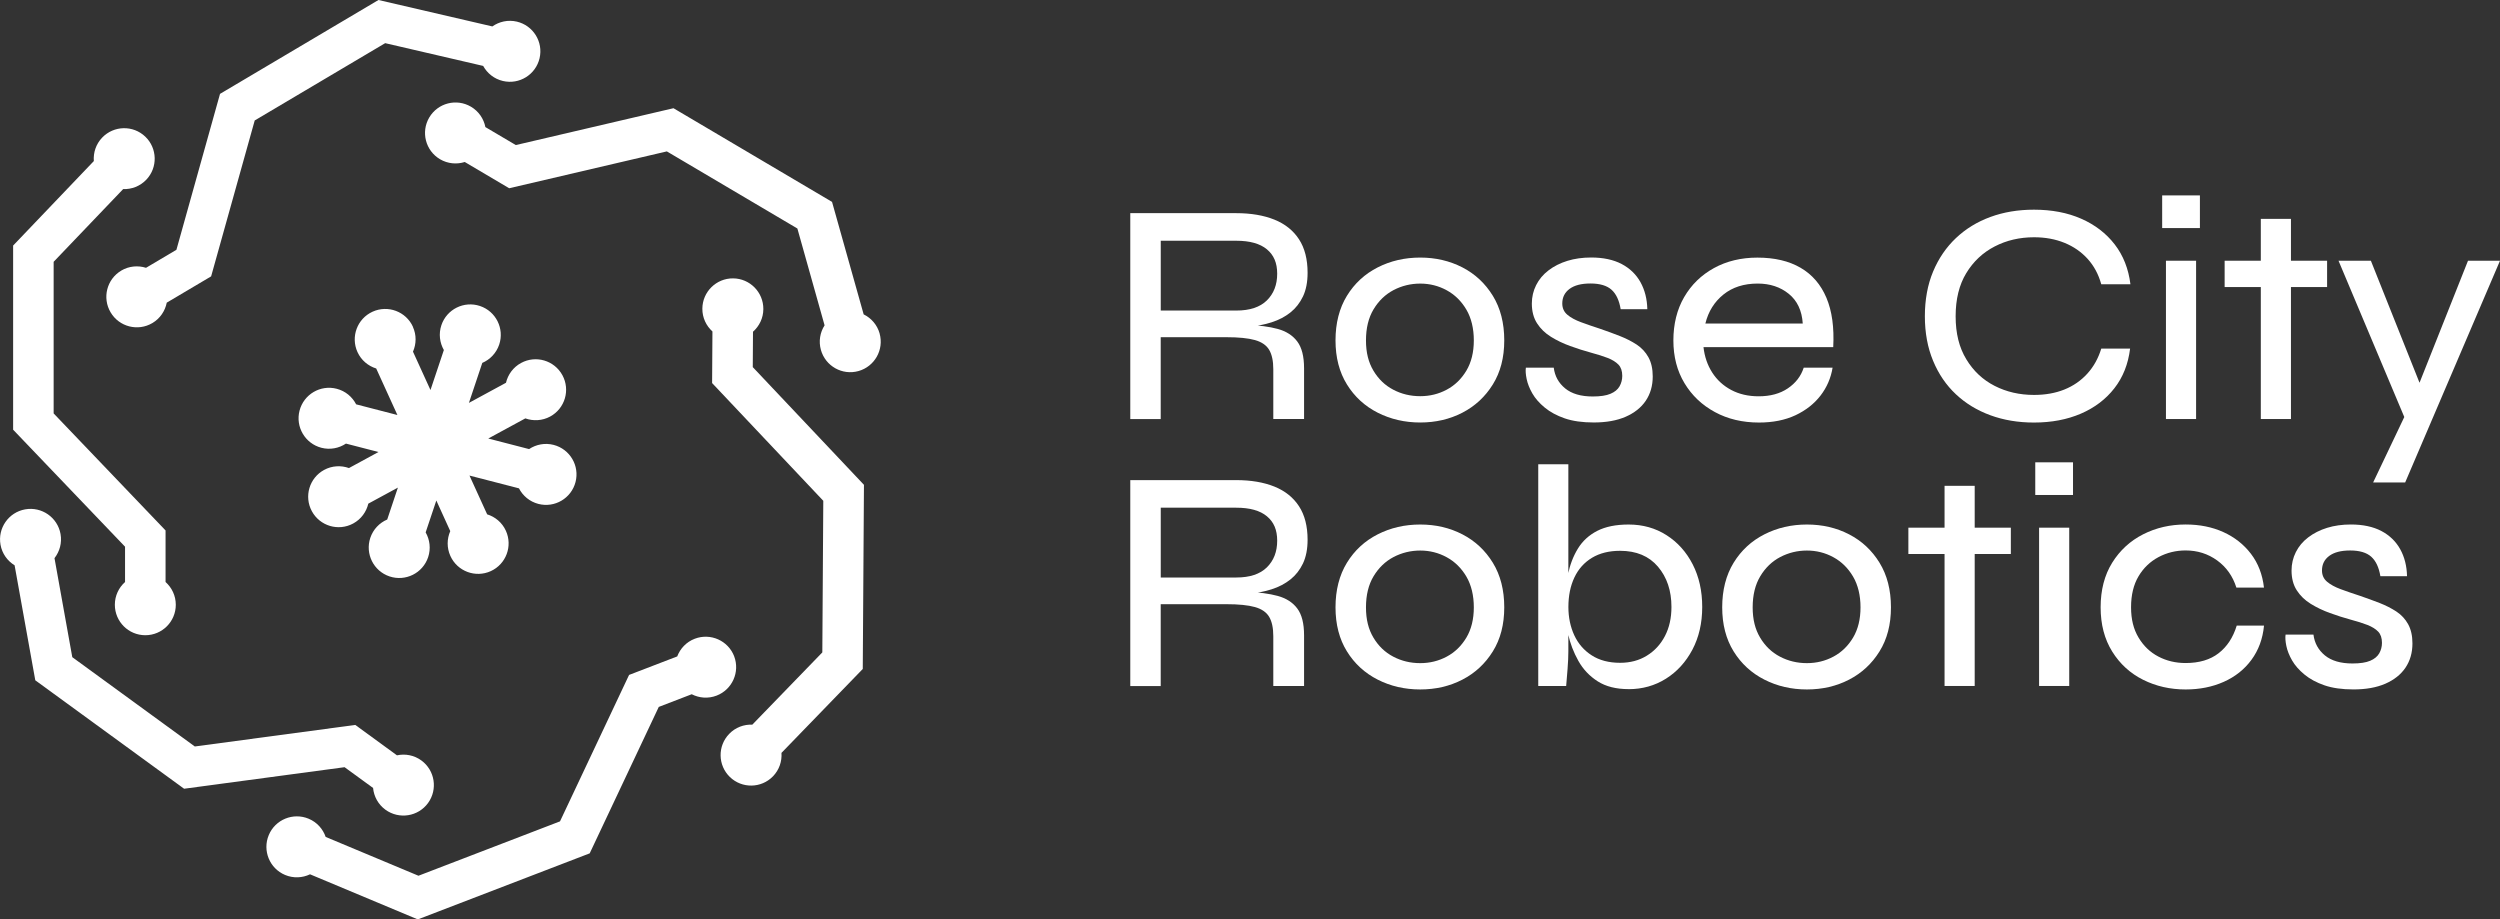
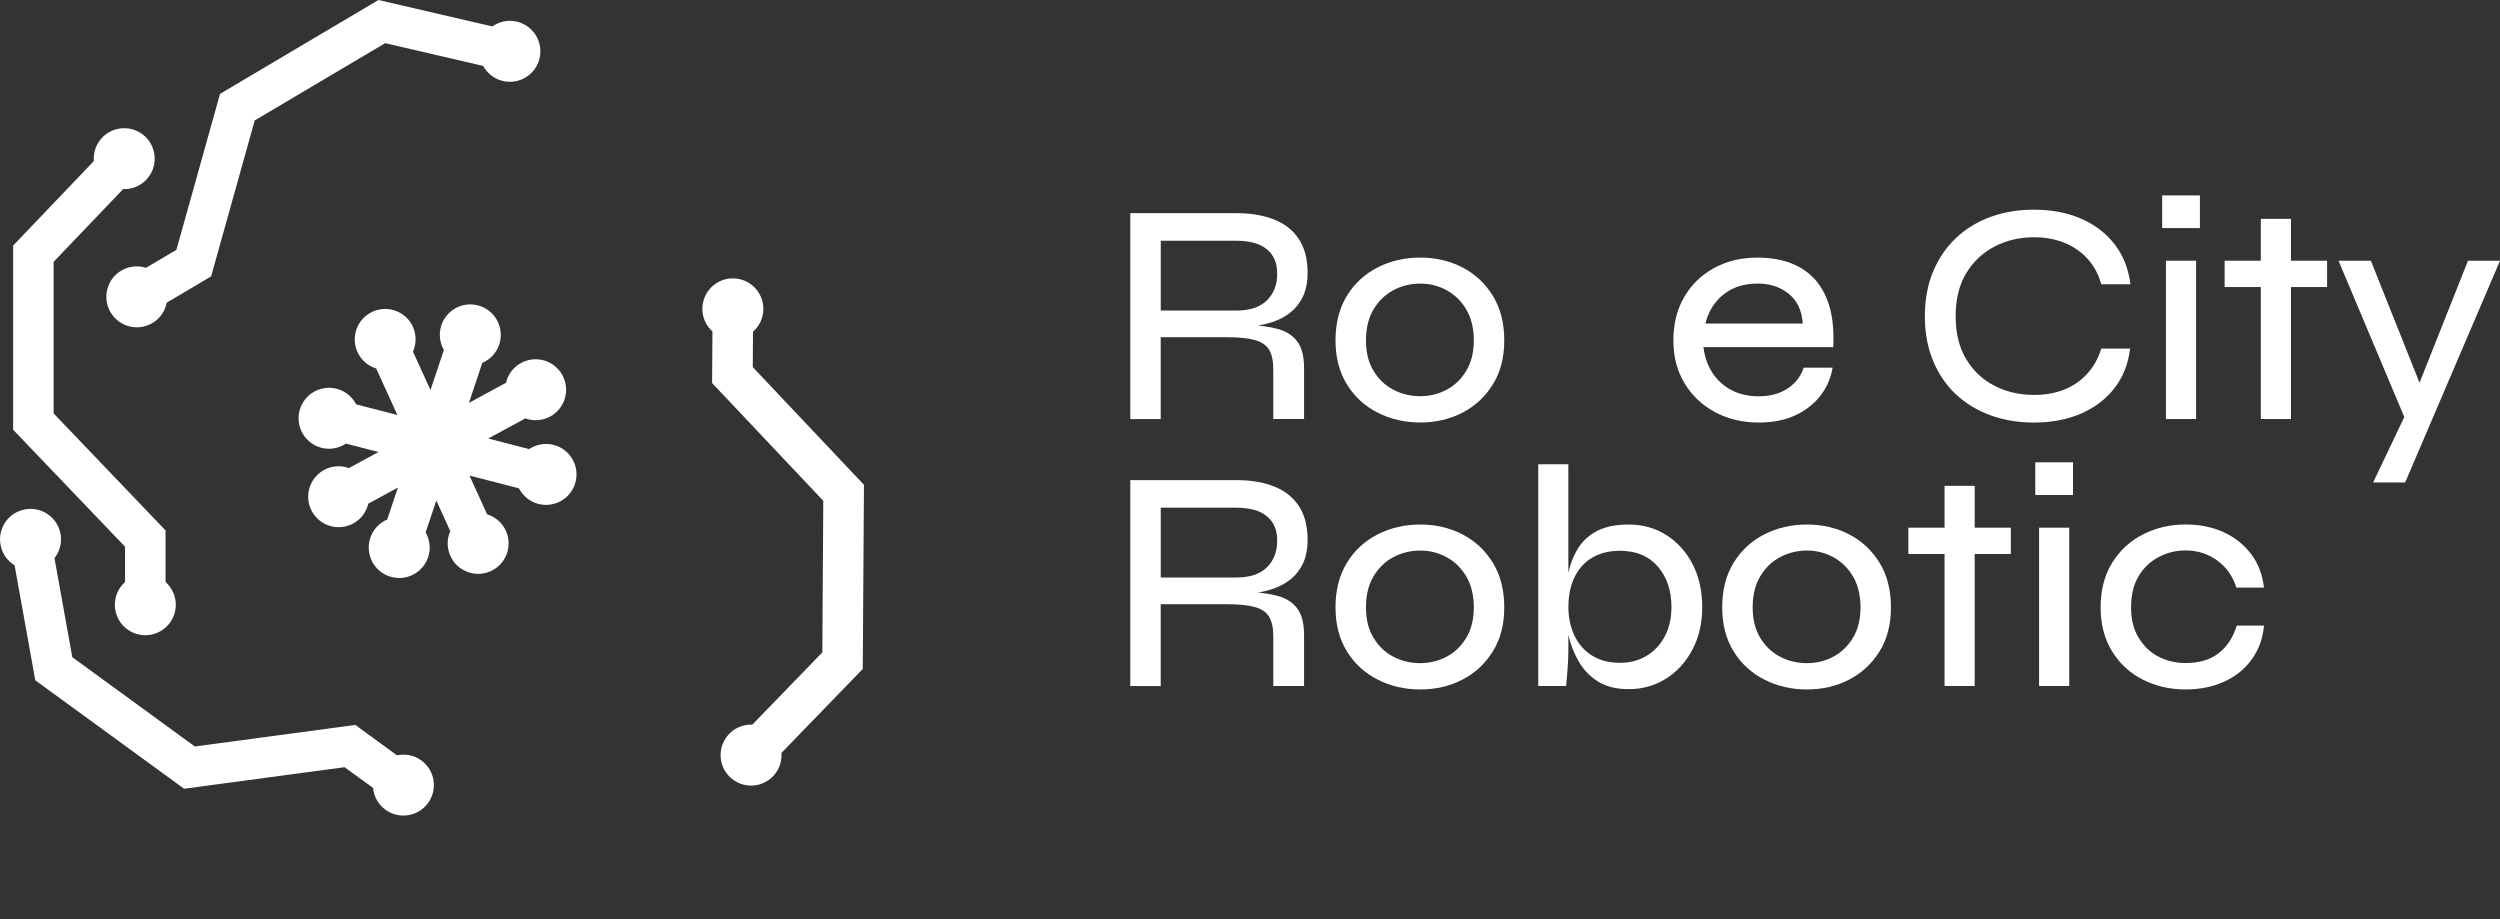
<svg xmlns="http://www.w3.org/2000/svg" id="Layer_2" viewBox="0 0 674.37 248.02">
  <rect x="0" y="0" width="674.37" height="248.02" fill="#333333" stroke="none" />
  <defs>
    <style>
      .cls-1 {
        fill: #fff;
      }
    </style>
  </defs>
  <g id="primary_logo_-_expanded">
    <g>
      <g>
        <path class="cls-1" d="M111.39,88.15c-1.88-4.13-6.76-5.95-10.89-4.07-4.13,1.88-5.95,6.76-4.07,10.89,1.01,2.22,2.89,3.76,5.05,4.43l5.72,12.55-11.13-2.88c-1.04-2.01-2.88-3.59-5.25-4.2-4.4-1.14-8.88,1.51-10.02,5.9-1.14,4.4,1.51,8.88,5.9,10.02,2.36.61,4.74.12,6.62-1.13l8.78,2.27-7.97,4.33c-2.13-.76-4.56-.66-6.7.5-3.99,2.17-5.47,7.16-3.3,11.15,2.17,3.99,7.16,5.47,11.15,3.3,2.14-1.16,3.55-3.15,4.07-5.35l7.98-4.33-2.88,8.61c-2.08.89-3.78,2.63-4.56,4.94-1.44,4.31.88,8.97,5.19,10.41,4.31,1.44,8.97-.88,10.41-5.19.77-2.31.45-4.72-.67-6.69l2.88-8.6,3.76,8.26c-.91,2.07-.97,4.5.04,6.72,1.88,4.13,6.76,5.95,10.89,4.07,4.13-1.88,5.95-6.76,4.07-10.89-1.01-2.22-2.89-3.76-5.05-4.43l-4.77-10.46,13.35,3.45c1.04,2.01,2.88,3.59,5.24,4.2,4.4,1.14,8.88-1.51,10.02-5.9,1.14-4.4-1.51-8.88-5.9-10.02-2.36-.61-4.74-.12-6.63,1.13l-11.01-2.85,10-5.43c2.13.76,4.56.66,6.7-.5,3.99-2.17,5.47-7.16,3.3-11.15-2.17-3.99-7.16-5.47-11.15-3.3-2.14,1.16-3.55,3.14-4.07,5.34l-10,5.43,3.61-10.79c2.08-.89,3.78-2.63,4.56-4.94,1.44-4.31-.88-8.97-5.19-10.41-4.31-1.44-8.97.88-10.41,5.19-.77,2.31-.45,4.72.67,6.69l-3.61,10.79-4.72-10.35c.91-2.07.98-4.5-.04-6.72Z" />
        <path class="cls-1" d="M33.73,157c-1.69,1.51-2.75,3.69-2.75,6.13,0,4.54,3.68,8.22,8.22,8.22s8.22-3.68,8.22-8.22c0-2.44-1.07-4.62-2.76-6.13v-13.91l-30.19-31.57v-40.9l18.75-19.61c2.26.08,4.54-.76,6.23-2.52,3.14-3.28,3.02-8.49-.26-11.63-3.28-3.14-8.49-3.02-11.63.26-1.69,1.76-2.42,4.08-2.25,6.33L3.54,66.24v49.67l30.19,31.56v9.53Z" />
        <path class="cls-1" d="M32.72,72.99c-3.91,2.31-5.2,7.36-2.88,11.27,2.31,3.91,7.36,5.2,11.27,2.88,2.1-1.24,3.43-3.28,3.87-5.5l11.97-7.09,11.76-42.06,35.19-20.85,26.43,6.14c1.09,1.98,2.97,3.52,5.35,4.07,4.42,1.03,8.84-1.73,9.87-6.15,1.03-4.42-1.73-8.84-6.15-9.87-2.38-.55-4.75,0-6.59,1.3L102.09,0l-42.74,25.32-11.76,42.06-8.2,4.86c-2.16-.68-4.58-.49-6.68.75Z" />
-         <path class="cls-1" d="M237.28,89.96c-.66-2.35-2.28-4.16-4.31-5.16l-8.53-30.34-42.77-25.27-42.53,9.94-8.21-4.85c-.44-2.22-1.78-4.25-3.88-5.49-3.91-2.31-8.95-1.01-11.26,2.9-2.31,3.91-1.01,8.95,2.9,11.26,2.1,1.24,4.52,1.43,6.68.75l11.98,7.08,42.53-9.94,35.21,20.8,7.34,26.12c-1.22,1.91-1.65,4.3-.99,6.64,1.23,4.37,5.77,6.92,10.14,5.69,4.37-1.23,6.92-5.77,5.69-10.14Z" />
        <path class="cls-1" d="M203.12,89.48c1.7-1.5,2.78-3.67,2.79-6.11.03-4.54-3.63-8.25-8.17-8.28-4.54-.03-8.25,3.63-8.28,8.17-.02,2.44,1.04,4.63,2.72,6.15l-.09,13.92,29.99,31.76-.26,40.89-18.88,19.49c-2.26-.09-4.55.73-6.24,2.49-3.16,3.26-3.08,8.47.18,11.63,3.26,3.16,8.47,3.08,11.63-.18,1.7-1.75,2.45-4.06,2.29-6.32l21.93-22.64.32-49.67-29.99-31.75.06-9.53Z" />
-         <path class="cls-1" d="M198.04,177.03c-1.63-4.24-6.39-6.35-10.63-4.73-2.28.87-3.93,2.66-4.73,4.77l-12.99,4.99-18.63,39.5-38.18,14.67-25.03-10.47c-.74-2.14-2.34-3.97-4.59-4.91-4.19-1.75-9.01.22-10.76,4.41-1.75,4.19.22,9.01,4.41,10.76,2.25.94,4.68.8,6.72-.18l29.07,12.17,46.37-17.82,18.63-39.5,8.89-3.42c2.01,1.03,4.43,1.25,6.71.37,4.24-1.63,6.35-6.39,4.73-10.63Z" />
        <path class="cls-1" d="M100.64,212.58c.22,2.25,1.36,4.4,3.33,5.84,3.67,2.67,8.81,1.87,11.49-1.8,2.67-3.67,1.87-8.81-1.8-11.49-1.97-1.44-4.37-1.86-6.58-1.38l-11.24-8.2-43.29,5.81-33.05-24.09-4.8-26.71c1.39-1.78,2.06-4.12,1.63-6.52-.8-4.47-5.08-7.44-9.55-6.64-4.47.8-7.44,5.08-6.64,9.55.43,2.4,1.87,4.36,3.8,5.54l5.58,31.02,40.14,29.25,43.29-5.81,7.7,5.61Z" />
      </g>
      <g>
        <path class="cls-1" d="M304.89,113.03v-55.53h28.58c3.99,0,7.43.59,10.31,1.75,2.88,1.17,5.09,2.94,6.63,5.31,1.54,2.37,2.31,5.38,2.31,9.03,0,2.51-.42,4.64-1.24,6.37-.83,1.74-1.95,3.18-3.38,4.32-1.43,1.14-3.11,2.03-5.05,2.65-1.94.63-4.02,1.03-6.25,1.2l-.6-.51c3.37.12,6.19.49,8.47,1.11,2.28.63,4.04,1.75,5.26,3.38,1.23,1.63,1.84,4.04,1.84,7.23v13.69h-8.3v-13.43c0-2.22-.37-3.96-1.11-5.22-.74-1.25-2.03-2.14-3.85-2.65-1.83-.51-4.39-.77-7.7-.77h-17.71v22.08h-8.21ZM313.11,83.77h20.37c3.65,0,6.4-.91,8.26-2.74,1.85-1.83,2.78-4.22,2.78-7.19s-.93-5.05-2.78-6.59c-1.85-1.54-4.61-2.31-8.26-2.31h-20.37v18.82Z" />
        <path class="cls-1" d="M383.1,113.97c-4.16,0-7.99-.89-11.47-2.65s-6.25-4.31-8.3-7.62c-2.05-3.31-3.08-7.27-3.08-11.89s1.03-8.69,3.08-12.02c2.05-3.34,4.82-5.89,8.3-7.66,3.48-1.77,7.3-2.65,11.47-2.65s7.96.89,11.38,2.65c3.42,1.77,6.16,4.32,8.21,7.66,2.05,3.34,3.08,7.35,3.08,12.02s-1.03,8.59-3.08,11.89c-2.05,3.31-4.79,5.85-8.21,7.62-3.42,1.77-7.22,2.65-11.38,2.65ZM383.1,106.87c2.57,0,4.95-.58,7.14-1.75,2.2-1.17,3.96-2.88,5.31-5.13,1.34-2.25,2.01-4.98,2.01-8.17s-.67-6.02-2.01-8.3c-1.34-2.28-3.11-4.02-5.31-5.22-2.2-1.2-4.58-1.8-7.14-1.8s-4.96.59-7.19,1.75c-2.22,1.17-4.02,2.9-5.39,5.18-1.37,2.28-2.05,5.08-2.05,8.39s.67,5.92,2.01,8.17c1.34,2.25,3.12,3.97,5.35,5.13,2.22,1.17,4.65,1.75,7.27,1.75Z" />
-         <path class="cls-1" d="M411.59,99.17h7.53c.28,2.28,1.31,4.15,3.08,5.6,1.77,1.45,4.25,2.18,7.44,2.18,2.05,0,3.65-.24,4.79-.73,1.14-.48,1.95-1.15,2.44-2.01.48-.86.73-1.8.73-2.82,0-1.31-.34-2.32-1.03-3.04-.69-.71-1.66-1.31-2.91-1.8-1.25-.48-2.74-.95-4.45-1.41-1.88-.51-3.76-1.11-5.65-1.8-1.88-.68-3.61-1.51-5.18-2.48-1.57-.97-2.82-2.18-3.76-3.64s-1.41-3.24-1.41-5.35c0-1.77.39-3.42,1.16-4.96s1.88-2.87,3.34-3.98c1.45-1.11,3.15-1.97,5.09-2.57,1.94-.6,4.08-.9,6.42-.9,3.25,0,5.99.59,8.21,1.75,2.22,1.17,3.92,2.81,5.09,4.92,1.17,2.11,1.78,4.54,1.84,7.27h-7.19c-.4-2.4-1.23-4.15-2.48-5.26-1.26-1.11-3.14-1.67-5.65-1.67s-4.34.49-5.65,1.45c-1.31.97-1.97,2.28-1.97,3.94,0,1.26.46,2.27,1.37,3.04.91.77,2.14,1.44,3.68,2.01,1.54.57,3.28,1.17,5.22,1.8,1.82.63,3.58,1.27,5.26,1.93,1.68.66,3.19,1.43,4.54,2.31,1.34.89,2.4,2.03,3.17,3.42.77,1.4,1.16,3.12,1.16,5.18,0,2.51-.63,4.69-1.88,6.55-1.25,1.85-3.07,3.29-5.43,4.32-2.37,1.03-5.23,1.54-8.6,1.54-3.08,0-5.69-.37-7.83-1.11-2.14-.74-3.94-1.71-5.39-2.91-1.46-1.2-2.57-2.47-3.34-3.81-.77-1.34-1.28-2.64-1.54-3.89-.26-1.25-.33-2.28-.21-3.08Z" />
        <path class="cls-1" d="M486.55,99.17h7.79c-.46,2.8-1.54,5.31-3.25,7.53s-3.97,3.99-6.76,5.31c-2.8,1.31-6.08,1.97-9.84,1.97-4.45,0-8.42-.94-11.89-2.82-3.48-1.88-6.22-4.48-8.21-7.79-2-3.31-3-7.16-3-11.55s.97-8.34,2.91-11.68c1.94-3.34,4.62-5.95,8.04-7.83,3.42-1.88,7.33-2.82,11.72-2.82,4.62,0,8.5.91,11.64,2.74,3.14,1.83,5.46,4.52,6.97,8.09,1.51,3.57,2.12,8,1.84,13.31h-35c.29,2.57,1.07,4.85,2.35,6.85,1.28,2,2.99,3.57,5.13,4.71,2.14,1.14,4.61,1.71,7.4,1.71,3.14,0,5.76-.71,7.87-2.14,2.11-1.43,3.54-3.28,4.28-5.56ZM474.14,76.49c-3.71,0-6.79.98-9.24,2.95-2.45,1.97-4.08,4.58-4.88,7.83h26.27c-.23-3.48-1.48-6.15-3.76-8-2.28-1.85-5.08-2.78-8.39-2.78Z" />
        <path class="cls-1" d="M574.59,94.03c-.51,4.17-1.92,7.73-4.24,10.7-2.31,2.97-5.32,5.25-9.03,6.85-3.71,1.6-7.93,2.4-12.66,2.4-4.28,0-8.2-.66-11.77-1.97-3.57-1.31-6.66-3.19-9.28-5.65-2.62-2.45-4.68-5.46-6.16-9.03-1.48-3.56-2.22-7.57-2.22-12.02s.74-8.53,2.22-12.06c1.48-3.54,3.54-6.55,6.16-9.03s5.72-4.38,9.28-5.69c3.56-1.31,7.49-1.97,11.77-1.97,4.79,0,9.04.81,12.75,2.44,3.71,1.63,6.72,3.94,9.03,6.93,2.31,2.99,3.72,6.58,4.24,10.74h-7.87c-.74-2.68-1.97-4.96-3.68-6.85-1.71-1.88-3.79-3.32-6.25-4.32-2.45-1-5.19-1.5-8.21-1.5-3.88,0-7.42.83-10.61,2.48-3.2,1.65-5.75,4.05-7.66,7.19-1.91,3.14-2.87,7.02-2.87,11.64s.95,8.43,2.87,11.59c1.91,3.17,4.46,5.56,7.66,7.19,3.19,1.63,6.73,2.44,10.61,2.44,3.02,0,5.75-.48,8.17-1.45,2.42-.97,4.49-2.4,6.2-4.28,1.71-1.88,2.97-4.14,3.77-6.76h7.79Z" />
        <path class="cls-1" d="M593.42,52.71v8.81h-10.18v-8.81h10.18ZM584.26,70.33h8.13v42.7h-8.13v-42.7Z" />
        <path class="cls-1" d="M600.09,70.33h27.64v7.1h-27.64v-7.1ZM609.85,59.04h8.13v53.99h-8.13v-53.99Z" />
        <path class="cls-1" d="M630.81,70.33h8.73l16.34,40.99-7.1,1.71-17.97-42.7ZM674.37,70.33l-25.58,59.81h-8.64l11.04-23.19,14.55-36.62h8.64Z" />
        <path class="cls-1" d="M304.89,185.04v-55.53h28.58c3.99,0,7.43.59,10.31,1.75,2.88,1.17,5.09,2.94,6.63,5.31,1.54,2.37,2.31,5.38,2.31,9.03,0,2.51-.42,4.63-1.24,6.38-.83,1.74-1.95,3.18-3.38,4.32-1.43,1.14-3.11,2.03-5.05,2.65-1.94.63-4.02,1.03-6.25,1.2l-.6-.51c3.37.11,6.19.49,8.47,1.11,2.28.63,4.04,1.75,5.26,3.38,1.23,1.63,1.84,4.04,1.84,7.23v13.69h-8.3v-13.43c0-2.23-.37-3.96-1.11-5.22-.74-1.25-2.03-2.14-3.85-2.65-1.83-.51-4.39-.77-7.7-.77h-17.71v22.08h-8.21ZM313.11,155.78h20.37c3.65,0,6.4-.91,8.26-2.74,1.85-1.83,2.78-4.22,2.78-7.19s-.93-5.05-2.78-6.59-4.61-2.31-8.26-2.31h-20.37v18.83Z" />
        <path class="cls-1" d="M383.1,185.98c-4.16,0-7.99-.88-11.47-2.65s-6.25-4.31-8.3-7.62c-2.05-3.31-3.08-7.27-3.08-11.89s1.03-8.68,3.08-12.02c2.05-3.34,4.82-5.89,8.3-7.66,3.48-1.77,7.3-2.65,11.47-2.65s7.96.88,11.38,2.65c3.42,1.77,6.16,4.32,8.21,7.66,2.05,3.34,3.08,7.35,3.08,12.02s-1.03,8.59-3.08,11.89c-2.05,3.31-4.79,5.85-8.21,7.62-3.42,1.77-7.22,2.65-11.38,2.65ZM383.1,178.88c2.57,0,4.95-.58,7.14-1.75,2.2-1.17,3.96-2.88,5.31-5.13,1.34-2.25,2.01-4.98,2.01-8.17s-.67-6.02-2.01-8.3c-1.34-2.28-3.11-4.02-5.31-5.22-2.2-1.2-4.58-1.8-7.14-1.8s-4.96.59-7.19,1.75c-2.22,1.17-4.02,2.9-5.39,5.18-1.37,2.28-2.05,5.08-2.05,8.39s.67,5.92,2.01,8.17c1.34,2.25,3.12,3.97,5.35,5.13,2.22,1.17,4.65,1.75,7.27,1.75Z" />
        <path class="cls-1" d="M423.06,125.23v50.48c0,1.31-.07,2.88-.21,4.71-.14,1.83-.27,3.37-.38,4.62h-7.53v-59.81h8.13ZM439.32,185.89c-3.37,0-6.15-.7-8.34-2.1-2.2-1.4-3.94-3.24-5.22-5.52-1.28-2.28-2.21-4.71-2.78-7.27-.57-2.57-.86-4.99-.86-7.27,0-3.08.27-5.96.81-8.64.54-2.68,1.44-5.05,2.7-7.1,1.25-2.05,3-3.65,5.22-4.79,2.23-1.14,5.05-1.71,8.47-1.71,3.82,0,7.23.96,10.22,2.87,3,1.91,5.35,4.54,7.06,7.87,1.71,3.34,2.57,7.17,2.57,11.51s-.89,8.17-2.65,11.51c-1.77,3.34-4.15,5.95-7.14,7.83-3,1.88-6.35,2.82-10.05,2.82ZM437.01,178.79c2.74,0,5.15-.64,7.23-1.93,2.08-1.28,3.71-3.05,4.88-5.3,1.17-2.25,1.75-4.86,1.75-7.83,0-4.39-1.21-8.01-3.64-10.87s-5.83-4.28-10.22-4.28c-2.97,0-5.49.63-7.57,1.88-2.08,1.26-3.67,3.02-4.75,5.31-1.08,2.28-1.62,4.93-1.62,7.96,0,2.8.53,5.33,1.58,7.62,1.06,2.28,2.62,4.09,4.71,5.43,2.08,1.34,4.63,2.01,7.66,2.01Z" />
        <path class="cls-1" d="M487.41,185.98c-4.17,0-7.99-.88-11.47-2.65-3.48-1.77-6.25-4.31-8.3-7.62-2.05-3.31-3.08-7.27-3.08-11.89s1.03-8.68,3.08-12.02c2.05-3.34,4.82-5.89,8.3-7.66,3.48-1.77,7.3-2.65,11.47-2.65s7.96.88,11.38,2.65c3.42,1.77,6.16,4.32,8.21,7.66,2.05,3.34,3.08,7.35,3.08,12.02s-1.03,8.59-3.08,11.89c-2.05,3.31-4.79,5.85-8.21,7.62s-7.22,2.65-11.38,2.65ZM487.41,178.88c2.57,0,4.95-.58,7.14-1.75,2.2-1.17,3.96-2.88,5.31-5.13,1.34-2.25,2.01-4.98,2.01-8.17s-.67-6.02-2.01-8.3c-1.34-2.28-3.11-4.02-5.31-5.22-2.2-1.2-4.58-1.8-7.14-1.8s-4.96.59-7.19,1.75c-2.23,1.17-4.02,2.9-5.39,5.18-1.37,2.28-2.05,5.08-2.05,8.39s.67,5.92,2.01,8.17c1.34,2.25,3.12,3.97,5.35,5.13,2.22,1.17,4.65,1.75,7.27,1.75Z" />
        <path class="cls-1" d="M514.78,142.34h27.64v7.1h-27.64v-7.1ZM524.54,131.05h8.13v53.99h-8.13v-53.99Z" />
        <path class="cls-1" d="M559.19,124.71v8.81h-10.18v-8.81h10.18ZM550.04,142.34h8.13v42.7h-8.13v-42.7Z" />
        <path class="cls-1" d="M610.71,168.78c-.34,3.54-1.47,6.6-3.38,9.2-1.91,2.6-4.41,4.58-7.49,5.95-3.08,1.37-6.5,2.05-10.27,2.05-4.16,0-7.99-.87-11.47-2.61-3.48-1.74-6.26-4.28-8.34-7.62-2.08-3.34-3.12-7.32-3.12-11.94s1.04-8.68,3.12-12.02c2.08-3.34,4.86-5.89,8.34-7.66,3.48-1.77,7.3-2.65,11.47-2.65,3.77,0,7.16.68,10.18,2.05,3.02,1.37,5.5,3.32,7.44,5.86,1.94,2.54,3.11,5.58,3.51,9.11h-7.44c-.97-3.08-2.7-5.52-5.18-7.32s-5.32-2.7-8.51-2.7c-2.62,0-5.06.6-7.32,1.8-2.25,1.2-4.05,2.92-5.39,5.18-1.34,2.25-2.01,5.04-2.01,8.34s.67,5.92,2.01,8.17c1.34,2.25,3.12,3.97,5.35,5.13,2.22,1.17,4.68,1.75,7.36,1.75,3.65,0,6.62-.88,8.9-2.65,2.28-1.77,3.91-4.25,4.88-7.44h7.36Z" />
-         <path class="cls-1" d="M616.52,171.18h7.53c.29,2.28,1.31,4.15,3.08,5.61,1.77,1.45,4.25,2.18,7.44,2.18,2.05,0,3.65-.24,4.79-.73,1.14-.48,1.95-1.16,2.44-2.01.48-.86.73-1.8.73-2.82,0-1.31-.34-2.32-1.03-3.04-.68-.71-1.66-1.31-2.91-1.8-1.26-.48-2.74-.96-4.45-1.41-1.88-.51-3.76-1.11-5.65-1.8-1.88-.68-3.61-1.51-5.18-2.48-1.57-.97-2.82-2.18-3.76-3.64-.94-1.45-1.41-3.24-1.41-5.35,0-1.77.39-3.42,1.16-4.96.77-1.54,1.88-2.87,3.34-3.98,1.46-1.11,3.15-1.97,5.09-2.57,1.94-.6,4.08-.9,6.42-.9,3.25,0,5.99.59,8.21,1.75,2.22,1.17,3.92,2.81,5.09,4.92,1.17,2.11,1.78,4.54,1.84,7.27h-7.19c-.4-2.4-1.23-4.15-2.48-5.26-1.26-1.11-3.14-1.67-5.65-1.67s-4.34.49-5.65,1.45c-1.31.97-1.97,2.28-1.97,3.94,0,1.26.46,2.27,1.37,3.04.91.77,2.14,1.44,3.68,2.01,1.54.57,3.28,1.17,5.22,1.8,1.83.63,3.58,1.27,5.26,1.92,1.68.66,3.19,1.43,4.54,2.31,1.34.88,2.4,2.03,3.17,3.42.77,1.4,1.16,3.12,1.16,5.18,0,2.51-.63,4.69-1.88,6.55-1.25,1.85-3.07,3.29-5.43,4.32-2.37,1.03-5.23,1.54-8.6,1.54-3.08,0-5.69-.37-7.83-1.11-2.14-.74-3.94-1.71-5.39-2.91-1.46-1.2-2.57-2.47-3.34-3.81-.77-1.34-1.28-2.64-1.54-3.89-.26-1.25-.33-2.28-.21-3.08Z" />
      </g>
    </g>
  </g>
</svg>